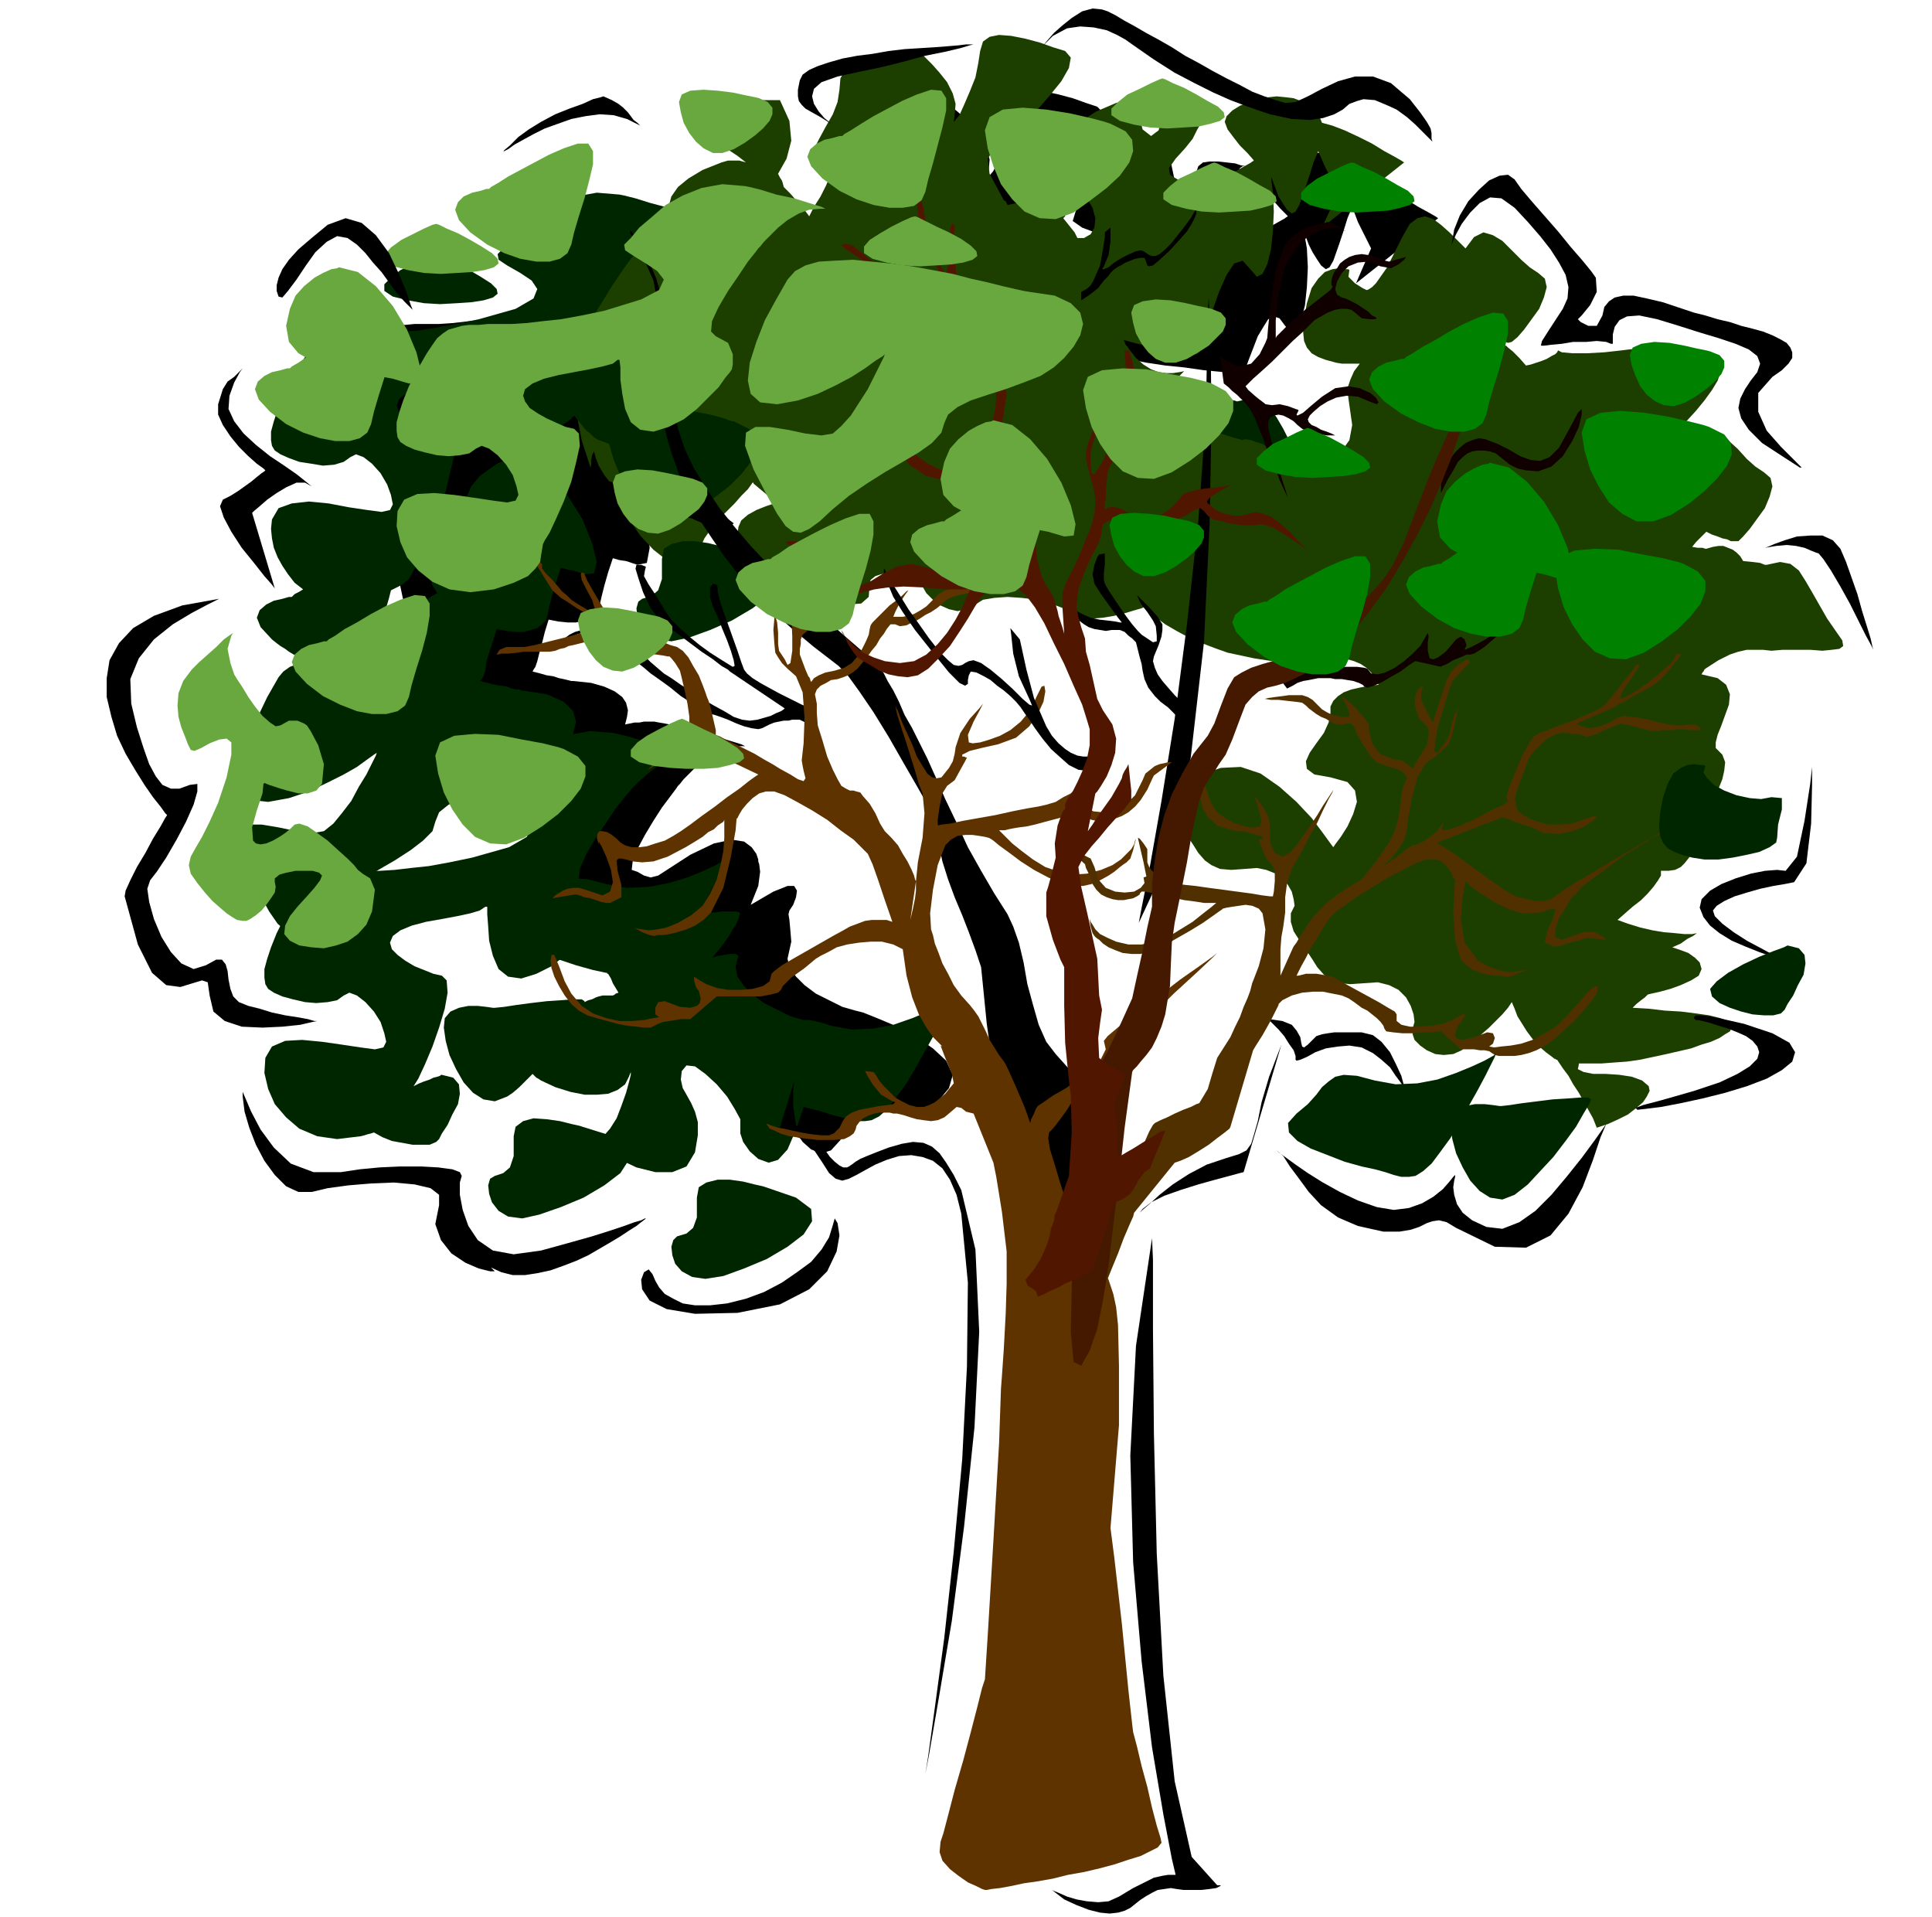
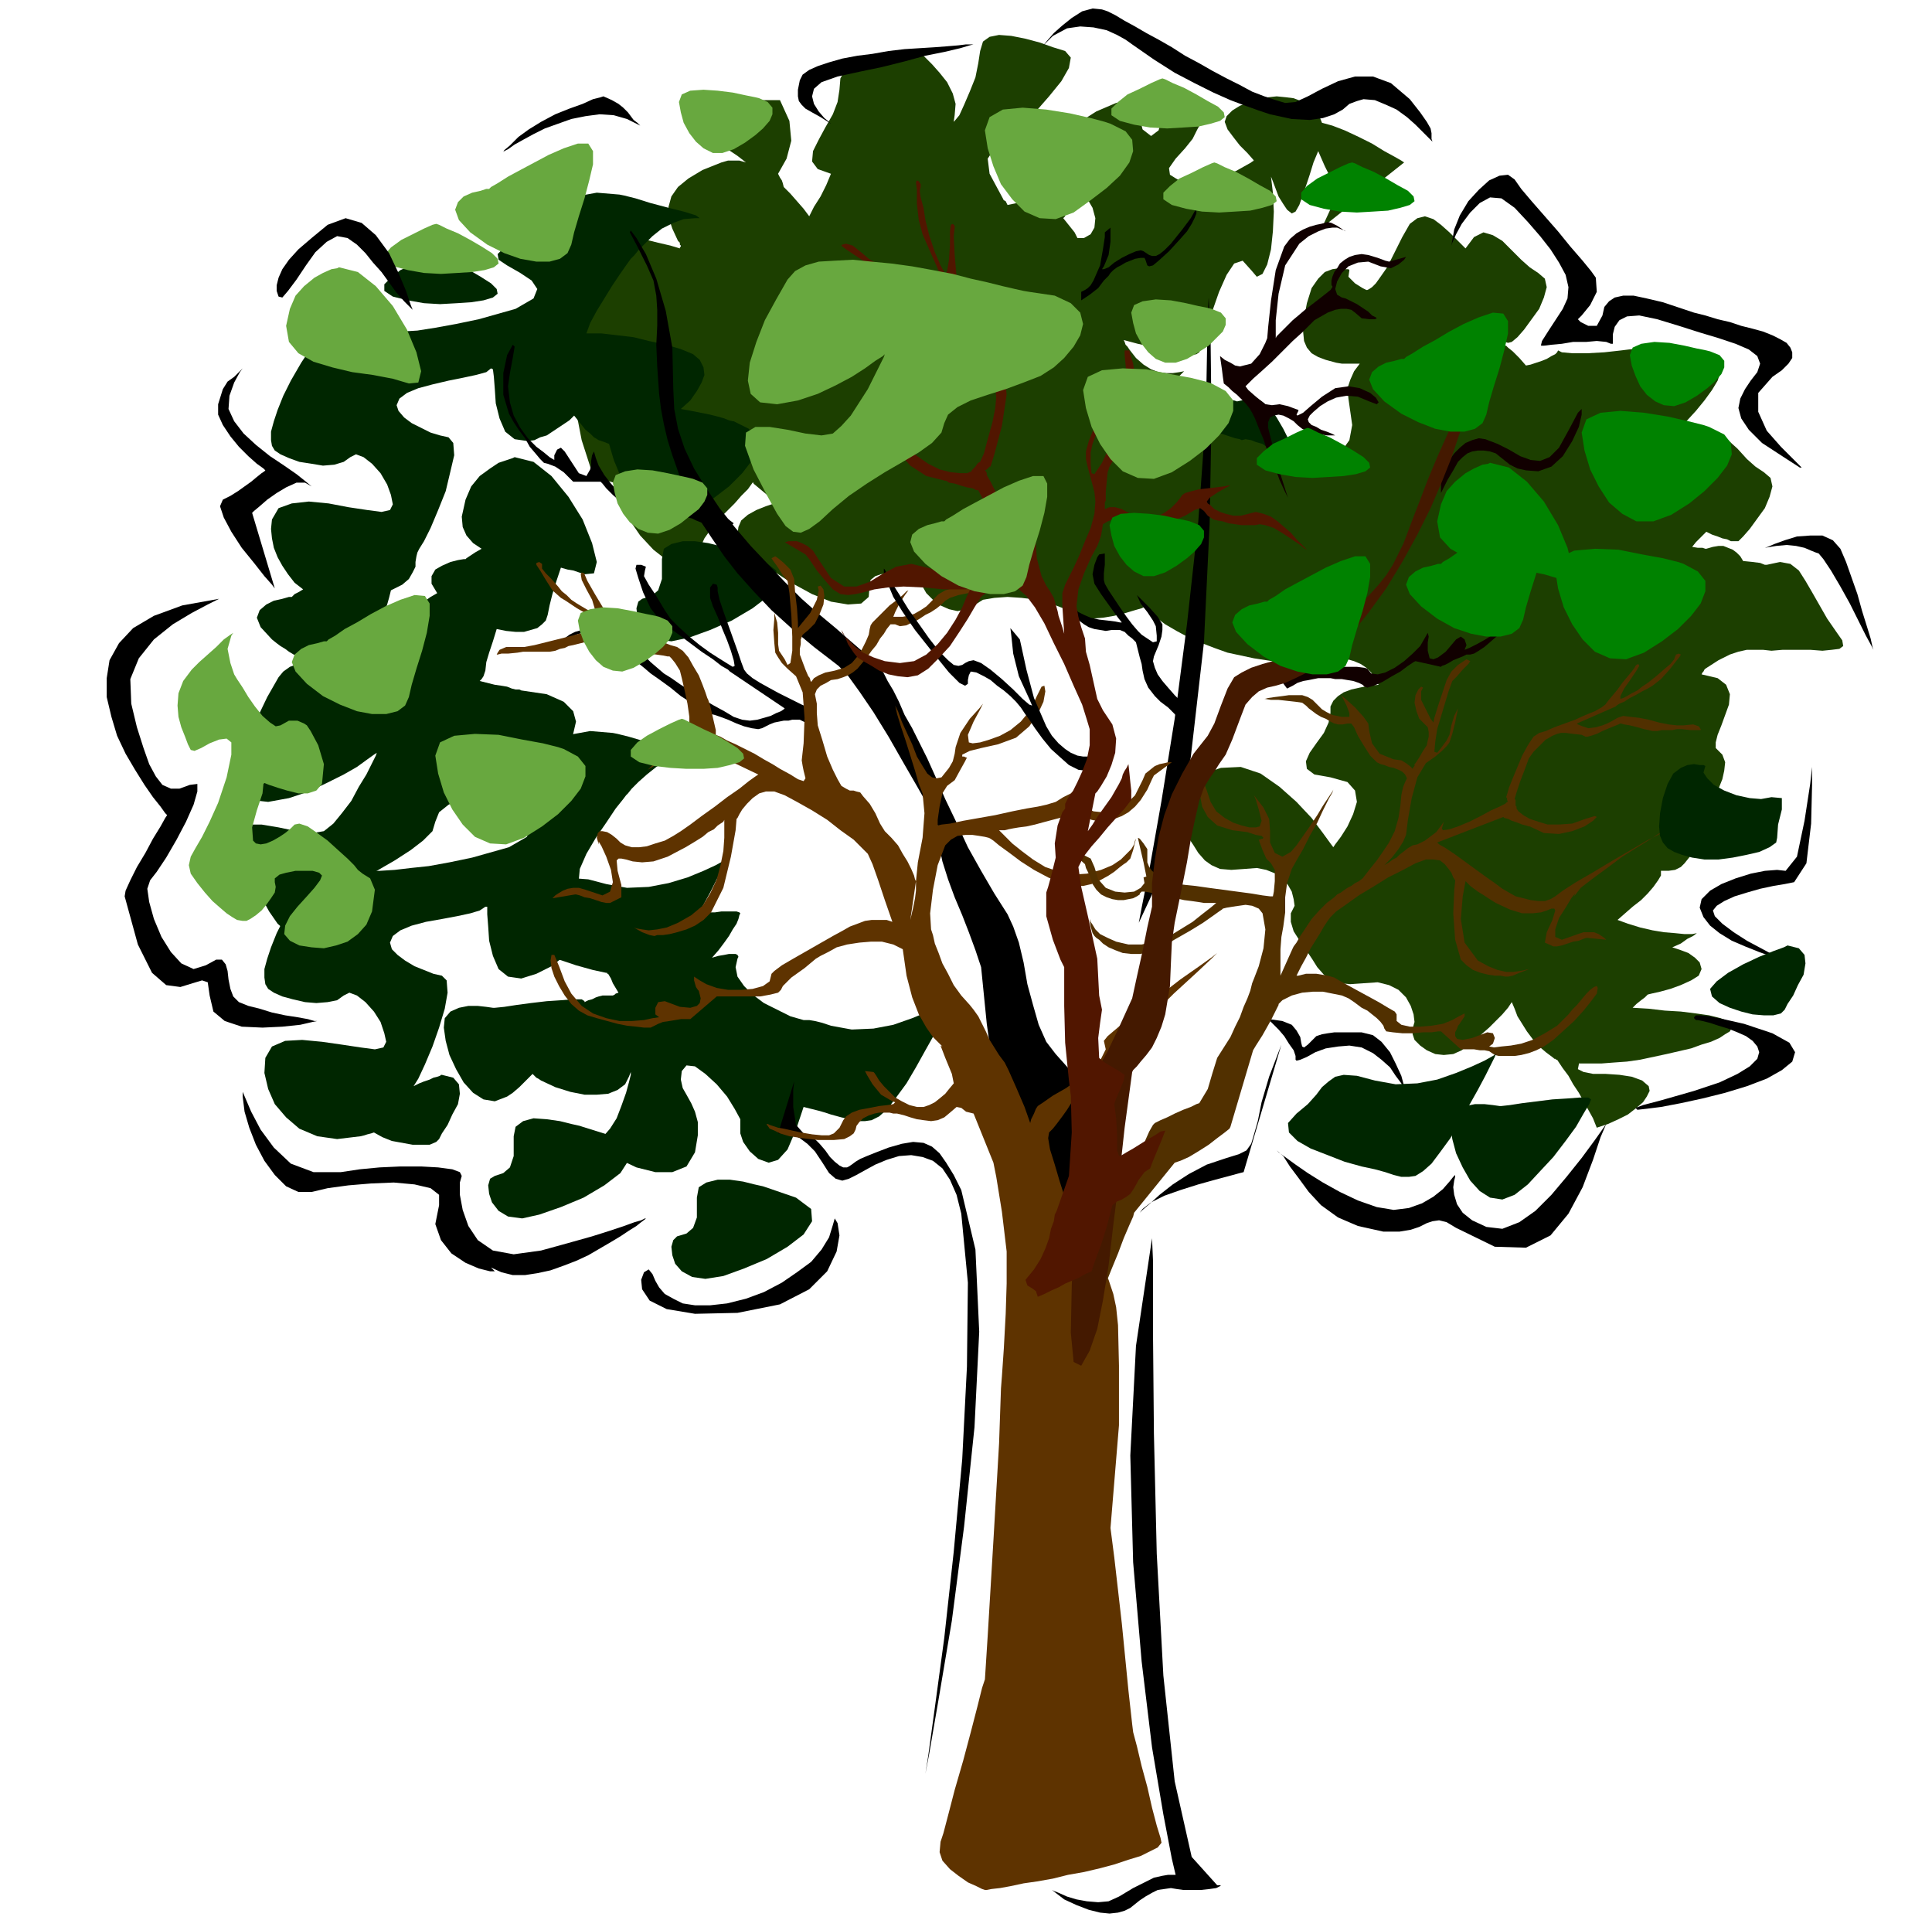
<svg xmlns="http://www.w3.org/2000/svg" width="2.046in" height="2.03in" fill-rule="evenodd" stroke-linecap="round" preserveAspectRatio="none" viewBox="0 0 2046 2030">
  <style>.pen1{stroke:none}.brush2{fill:#000}.brush3{fill:#002600}.brush5{fill:#100}.brush10{fill:#68a83f}.brush11{fill:#008200}</style>
-   <path d="m1451 443 5 1h18l-5-1-5-1h-5l-4-1-5-1-5-1h-5l-5-1 4 1 4 1 4 2 4 1zm-134-47 5-14 5-13 5-13 6-10 5-8 6-3 6 2 6 8 6 7 6-3 5-10 4-16 2-19 1-21-1-20-3-17 2 5 3 8 4 8 5 8 4 6 5 4 4-2 4-7 6-17 5-15 4-13 5-12 6 16 7 14 5 10 2 4-16 37 87-69-3-2-7-4-11-6-13-8-14-7-15-7-13-5-11-3-2-5-4-5-4-5-6-4-6-4-8-3-8-1-10-1-9 1-10 2-10 3-10 4-8 5-6 6-2 6 3 8 6 8 7 9 7 8 8 8h-1v1h-1l-1 1-16 9-17 7-17 3-16 1-12-1-8-5-1-7 7-11 10-11 8-10 5-10 4-7 3-6 2-5 3-2h3l-5-1-6-2-9-1-9-1h-9l-7 1-5 4-2 6-4 15-8 6-10-7-5-24-7-7-16 3-20 9-23 14-20 15-14 15-4 13 10 7 16 6 14 9 10 11 6 12 4 11-1 10-3 7-8 4h-9l-3-5-4-6-5-5-4-5 2-1 1-1v-2l-1 1h-2l-1 1-6-6-5-5-3-4-1-1h-15l-5 1h-5l-5 1-5 1-5 1-1-2-1-2-2-1-1-2-14-26-1-16 6-9 9-8 8-7 12-11 15-15 14-16 12-16 8-14 2-11-7-7-12-4-14-5-15-4-14-3-13-1-10 2-7 5-3 10-2 13-3 15-6 15-6 14-5 11-5 6-1 1 1-7 1-12-3-11-6-12-8-10-8-9-8-8-5-4-2-2h-23l-5 1h-4l-5 1 8 24 9 23 8 23 8 23 9 21 9 21 11 20 11 19 10 15 11 14 13 12 14 10 14 10 16 8 17 7 18 6 18 5 19 4 20 4 20 3 20 2 21 3 21 2 21 2zm-755-67-24 5-22 4-19 2-17 2-15 1h-26l-10 1h-9l-8 1-8 2-6 2-6 4-6 5-6 7-6 9-11 19-8 16-6 15-4 12-2 11-1 9 2 6 3 5 6 4 9 4 11 4 12 2 13 2 12-1 9-3 7-5 6-3 8 3 9 8 9 10 7 11 4 12 2 9-3 6-2 1-4 1h-4l-5-1h-6l-6-1-7-2-7-1-3 26-2 24v23l2 21 4 19 6 19 7 18 9 17 11 17 12 17 14 17 16 17 17 17 19 18 20 18 22 20 12 19 2 29 2 30 12 19 16 13 17 16 18 17 19 19 19 20 20 20 19 21 19 20 17 19 17 19 14 17 13 15 10 13 8 11 4 7 1 4v7l4 10 6 9 9 8 11 4 10-3 10-11 9-21 2-3 3-3 5-3 6-3 6-2 6-1 5-1h3l11 3 9 3 8 2h8l8-1 8-5 8-8 10-12 4-14-7-15-14-13-19-13-21-11-19-8-15-6-8-2-14-4-14-7-14-7-12-9-9-9-7-10-2-9 2-9 2-9-1-12-1-11-1-6 1-4 4-6 3-8 1-7-3-5h-7l-15 6-24 14 8-20 2-15-1-8-1-3v-2l-2-6-5-7-8-6-13-2-19 4-25 12-34 22-8 2-7-2-7-4-6-2 1-9 5-13 8-15 9-15 9-14 9-12 6-8 2-3 2-2 4-5 7-7 8-8 10-8 12-7 11-4 12-1h5l-4-2-13-4-16-5-19-4-16-5-12-3-5-1-6-1-5-1h-11l-5 1h-5l-5 1-5 1 2-8 1-7-2-8-4-6-8-6-11-5-14-4-19-2h-2l-4-1-4-1-5-1-6-2-7-1-7-2-8-2 1-2 2-3 1-3 1-3 2-8 3-11 3-12 4-13 10 2 10 1h9l8-2 6-2 6-4 3-4 2-6 2-9 3-12 4-14 5-15 7 2 7 1 6 2 6 2 10-2 3-16-3-25-6-31-8-31-6-29-4-22 2-12 3 4 4 4 3 4 3 4-9-30-3-27-3-24-3-20-9-15-17-8-28-1-42 8z" class="pen1 brush2" />
  <path d="m461 269-3 1-9 4-12 6-13 6-10 8-7 7v7l9 6 16 4 17 3 17 1 18-1 15-1 13-2 10-3 5-4-1-5-6-6-11-7-12-7-13-7-12-5-8-4-3-1zm188 507-24-2-22 4-20 8-18 10-15 13-13 11-10 11-7 7 1 6 9 6 14 8 12 9 6 9-4 10-19 11-39 11-24 5-22 4-19 2-17 2-16 1h-25l-10 1h-10l-8 1-7 2-7 2-6 4-6 5-5 7-6 9-11 19-8 16-6 15-4 12-3 11v9l1 7 3 5 6 4 9 4 11 3 13 3 12 1 12-1 10-2 7-5 6-3 8 3 9 7 9 10 7 11 4 12 2 9-3 6-9 2-15-2-20-3-21-3-21-2-18 1-14 6-7 12-1 16 4 17 7 16 12 14 14 12 19 8 21 3 25-3 4-1 3-1 4-1 3-1 9 5 10 4 11 2 11 2h18l7-3 3-3 3-6 6-9 5-11 6-11 2-11-1-10-6-7-12-3h-1l-1 1-3 1-4 1-4 2-6 2-5 2-6 3 5-8 7-15 8-19 7-20 6-20 3-17-1-13-5-5-9-2-10-4-10-4-10-6-8-6-6-6-2-7 3-7 8-6 12-5 15-4 17-3 16-3 14-3 10-3 6-4h2v8l1 13 1 15 4 16 6 14 10 8 14 2 16-5 16-8 14-11 12-12 11-11 7-10 5-6 2-3 1-5v-11l-5-11-13-7-5-5 1-11 7-16 10-17 11-16 10-15 8-10 3-4 2-2 4-5 7-7 9-8 10-8 11-7 12-4 12-1h5l-5-2-12-4-17-5-18-4-17-5-12-3-5-1z" class="pen1 brush3" />
  <path d="m880 1086-9-3-8-2-6-1h-6l-14-4-14-7-14-7-12-9-9-9-7-10-2-10 2-9 1-2-1-2-2-1h-7l-5 1-6 1-7 2 7-8 6-8 5-7 4-7 4-6 2-5 1-4 1-2-1-1-3-1h-16l-7 1h-9l-8 1 6-11 6-11 5-10 4-8 4-8 3-5 1-4 1-1-3 2-9 5-13 6-17 7-20 6-21 4-23 1-22-4-19-5-13-1-10 2-7 5-6 6-7 8-9 10-12 10-9 10 1 10 9 9 14 8 18 8 18 6 18 5 14 3h1v1h1l3 5 2 5 3 5 3 5-3 1-1 1-2 1h-11l-4 1-3 1-4 2-4 1-4 2v-1l-3-2h-9l-13 1-15 1-17 2-15 2-13 2-10 1h-2l-7-1-9-1h-10l-10 2-9 4-6 7-1 10 2 14 4 15 7 15 8 14 10 11 11 7 12 2 13-5 6-4 7-6 7-7 7-7 2 2 2 2 2 1 3 2 15 7 16 5 15 3h13l12-1 10-4 8-6 4-8 2-5v3l-2 8-3 11-5 14-5 13-7 11-7 8-2 7 6 9 14 9 17 8 20 5h18l15-6 9-15 3-18v-14l-3-11-4-9-5-9-4-7-2-9 1-9 5-6 9 1 11 8 12 11 11 13 8 13 6 11v15l3 9 7 10 9 8 11 4 10-3 10-11 9-21 2-6 2-6 2-6 2-6 8 2 8 2 7 2 6 2 11 3 9 2 8 2h8l7-1 8-4 9-8 9-12 11-15 10-17 10-18 9-16 8-15 6-12 4-8 1-3-3 2-9 5-13 6-17 7-20 7-21 4-23 1-22-4zm130-591-5-1-12-1-16-1-19 1-16 4-13 8-4 12 5 19 15 19 20 14 21 7 20 1 16-8 8-15-3-25-17-34zM816 189l-6 1-15 2-21 4-22 5-20 8-14 10-5 12 9 14 19 15 21 12 21 7 20 2 15-7 9-16v-28l-11-41zm494 236-3-1-9-1-13-2h-14l-15 2-12 6-8 11-2 16-2 17-6 14-8 10-8 7-5 7-1 5 7 6 16 7 19 6 16 1 12-1 11-4 9-4 10-5 11-4 13-3h29l12 1 11-1 8-1 4-3-2-6-7-10-9-13-8-14-7-14-7-12-8-11-9-7-11-2-14 3zm-37-276h1-1zm468 422h-1l-2 1-2 2-3 3 4-2 3-1 1-2v-1z" class="pen1 brush3" />
  <path d="m1944 668-9-13-8-14-8-14-7-12-7-11-9-7-11-2-14 3h-2l-5-2-8-1-10-1-3-5-4-4-4-3-5-2-5-2h-5l-6 1-7 2h-1l-3-1h-5l-6-1 4-5 4-4 4-4 3-3 6 3 6 2 5 2 5 1 4 2h8l5-5 7-8 8-11 8-11 5-12 3-11-2-9-7-6-9-6-9-8-10-11-10-9-10-7-10-2-10 4-9 13-4-4-4-4-4-5-4-4 10-10 11-12 9-11 8-11 6-10 3-9-1-7-6-4-7-2-7-3-8-2-9-3-8-2-9-2-8-2-7-1h-1l-6 2-12 1-16 2-18 2-18 1h-16l-11-1-4-2-1 2-2 2-4 2-5 3-5 2-6 2-6 2-5 1-7-8-7-7-5-4-2-2h-12l-6 1h-6l1-3 1-3v-3l1-3 9 4 8 2 6 2 4-1 6-5 7-8 8-11 8-11 5-12 3-11-2-9-7-6-9-6-9-8-10-10-10-10-10-6-10-3-10 5-9 12-8-8-9-9-9-8-8-6-9-3-8 2-8 6-8 14-9 18-7 14-7 10-5 7-4 4-3 2-2 1h-1l-4-2-8-5-7-7 1-7-1-1h-4l-6-1-7 1-8 3-7 7-7 10-5 16-3 16-1 14 1 10 3 7 5 6 7 4 8 3 11 3 6 1h19l-6 8-4 9-3 9 1 11 4 28-3 16-5 7-3 1 1 1h2l2 1-1 4v3l-1 3-1 2-4-2-5-2-4-1-5-1h-9l-4 1-5 1-6 2-5 2-5 3-5 2-8-7-7-6-7-5-7-5-7-2-5-2-6-1-4 1-2-1-5-1-9-3-12-4-14-4-17-6-18-7-20-7 5-6 5-6 5-6 5-5 5-5 4-5 4-4 3-3-5 1-7 1h-7l-8-1-8-3-8-5-8-7-7-9-2-3-2-2-1-3-1-2 15 4 14 3 13 4 12 2 9 2 8 1 6-1 3-2 3-8 5-16 6-20 7-20 8-18 8-12 9-3 9 10 6 7 6-3 5-10 4-16 2-19 1-21-1-20-2-17 2 5 3 8 3 8 5 8 4 6 5 4 4-2 4-7 6-17 5-15 4-13 5-12 7 16 7 14 5 10 2 4-17 37 87-69-3-2-7-4-11-6-13-8-14-7-15-7-13-5-11-3-2-5-4-5-4-5-6-4-6-4-8-3-8-1-10-1-9 1-10 2-10 3-10 4-8 5-6 6-2 6 3 8 6 8 7 9 8 8 7 8h-1v1h-1l-1 1-16 9-17 6-17 4-16 1-12-2-8-5-1-7 7-10 10-11 8-10 5-10 4-7 3-6 2-5 3-2h3l-5-1-6-2-9-1-9-1h-9l-7 1-5 4-2 6-4 15-8 6-9-7-6-24-7-7-15 3-21 9-22 14-20 15-13 15-4 13 10 7 16 6 13 9 9 11 7 12 3 11-1 10-4 7-7 4h-7l-3-6-4-5-4-5-4-5 1-1 1-1v-2l-1 1h-2l-1 1-6-6-6-5-4-4-1-1h-15l-5 1h-5l-5 1-5 1-5 1-1-2-1-2-2-1-1-2-14-26-2-16 6-9 10-8 8-7 12-11 15-15 14-16 13-16 8-14 2-11-6-7-13-4-14-5-15-4-15-3-13-1-10 2-7 5-3 10-2 13-3 15-6 15-6 14-5 11-5 6-1 1 1-7 1-12-3-11-6-12-8-10-8-9-8-8-5-4-2-2h-15l-15 2-14 2-13 4-12 5-8 7-5 9-1 12-2 13-5 13-8 14-7 13-6 12-1 11 6 8 14 5-5 12-6 12-7 11-5 10-6-8-7-8-7-8-7-7-1-4-1-3-2-3-2-4 9-16 5-19-2-21-10-22h-22l-13 1-14 1-14 3-12 5-8 7-3 6 2 5 5 6 7 6 8 7 10 6 9 6 9 7-7-2h-12l-7 2-20 8-15 9-11 9-7 10-3 11v11l4 12 6 13 1 1 1 1v2l1 1v1l-1 1v1l-10-3-13-3-12-3-13-3-12-2-11-2-8-1h-5l-10 31-8 32-6 31-4 32-1 31 3 32 6 31 10 31 5 4 6 4 6 4 7 2 6 18 9 19 13 19 14 15 14 11 14 5 12-4 9-13 5-11 7-10 7-9 9-9 9-9 7-8 7-7 5-7h1v1l6 5 6 5 6 5 7 5-12 4-10 4-9 5-7 6-3 7-1 8 4 8 9 10 21 18 23 15 22 12 20 8 18 3 14-1 8-7 1-13 1-5 5-4 6-2 9-1h9l9 2 9 2 7 2 1 8 4 7 7 7 8 6 9 4 9 2 10-2 9-5 8-5 12-2 14-1 15 1 16 2 15 4 13 5 11 6 8 4 11 1 12-1 12-2 12-3 10-3 7-2 2-1 11 9 12 9 12 7 13 7 14 6 13 5 14 5 14 3 14 3 13 2 13 2 13 1h23l10-1 9-2 9-1h9l7 2 7 3 6 4 5 5 4 6 4 7-10 1-10 2-9 2-8 3-6 4-5 5-3 6v7l-2 10-5 11-8 11-7 10-4 9 1 8 8 6 17 3 18 5 8 9 2 12-4 13-6 13-7 11-6 8-2 3-3-4-8-11-12-16-16-17-18-16-20-14-21-7-21 1-18 6-15 7-10 7-6 7-3 9v8l4 9 6 10 7 10 6 9 5 8 7 8 7 5 9 4 12 1 14-1 13-1 10 2 10 4 7 5 6 7 4 7 2 8 1 7-4 8v9l3 10 7 11 7 10 6 9 5 8 7 8 7 5 9 4 12 1 14-1 15-1 12 3 10 5 8 8 5 9 3 9 1 8-2 7v6l2 6 6 6 7 5 9 4 9 1 10-1 9-4 6-5 8-5 7-7 8-7 7-7 7-7 6-7 4-6 3 7 3 8 5 8 5 8 6 8 7 8 7 6 8 6 1 1h1l1 1h1l6 9 6 8 5 9 6 9 5 9 5 9 5 9 4 10 12-4 11-5 10-5 9-7 7-6 4-6 3-6-1-5-7-6-11-4-13-2-15-1h-13l-10-2-6-3 1-5v-1h24l13-1 14-1 14-2 14-3 14-3 13-3 13-3 11-4 10-3 9-4 6-4 5-3 2-4v-3l-4-4-8-3-12-3-14-2-16-2-17-1-17-2-17-1 4-4 5-4 4-3 3-3 4-1 9-2 11-3 11-4 11-5 8-5 3-7-2-7-5-5-7-5-8-3-9-3 9-4 7-5 6-3 4-3-5 1h-8l-10-1-12-1-12-2-13-3-13-4-11-4 8-7 8-7 9-7 7-7 6-7 5-7 3-5v-5h8l7-1 6-3 4-4 12-15 8-14 6-13 2-13 1-7 3-8 4-9 4-10 2-9 1-9-3-8-7-7v-6l2-8 4-10 4-11 4-11 1-11-4-10-9-7-17-4 1-2 1-1 1-2 1-1 14-9 12-6 9-3 9-2h17l9 1 12-1h29l13 1 10-1 8-1 4-3-1-6-7-10z" class="pen1" style="fill:#1c3f00" />
  <path d="m774 581-3-1-9-2-12-3-14-2h-13l-12 3-8 5-2 11v21l-4 12-7 6-10 3-4 3-2 7 1 9 3 9 7 9 11 6 15 2 19-4 22-8 23-10 22-13 17-13 9-14-1-13-16-12-32-11zm37 676-3-1-9-2-12-3-14-2h-13l-12 3-8 5-2 11v21l-4 11-7 6-10 3-4 4-2 7 1 9 3 9 7 8 11 6 14 2 19-3 22-8 24-10 22-13 17-13 9-14-1-13-16-12-32-11zm-194-64-3-1-9-2-12-3-14-2-14-1-11 3-8 6-2 10v21l-4 12-7 6-9 3-5 3-2 7 1 9 3 9 7 9 10 6 15 2 18-4 23-8 24-10 22-13 17-13 9-14-1-13-16-12-32-10z" class="pen1 brush3" />
  <path d="M777 446h-1l-4-1-5-2-7-2-8-2-10-2-10-2-11-2 10-9 7-10 5-9 3-8-1-8-4-8-7-6-12-5-3-1-7-2-11-3-14-3-16-4-17-2-17-2h-16l4-11 7-13 8-13 8-13 8-12 7-10 5-7 2-2 2-2 4-5 7-7 8-8 10-8 12-6 11-4 12-1h5l-4-3-13-4-16-4-19-5-16-5-12-3-5-1-24-2-22 4-20 9-18 10-15 12-13 12-10 11-7 7 1 6 9 6 14 8 12 8 6 9-4 10-19 11-39 11-24 5-22 4-19 3-17 1-16 1-13 1h-22l-10 1-8 1-7 1-7 3-6 4-6 5-5 7-6 9-11 19-8 16-6 15-4 12-3 11v9l1 6 3 5 6 4 9 4 11 4 13 2 12 2 12-1 10-3 7-5 6-3 8 3 9 7 9 10 7 12 4 11 2 10-3 6-9 2-15-2-20-3-21-4-21-2-18 2-14 5-7 12-1 10 1 10 2 10 4 10 5 9 6 9 7 9 9 7-5 3-4 2-2 2-1 1h-3l-7 2-9 2-8 4-7 6-3 8 4 10 12 13 5 4 4 3 5 3 4 3 5 3 4 2 5 3 4 2-9 3-8 3-7 5-5 6-12 21-11 23-10 22-6 22-3 19 3 15 10 8 18 2 22-4 21-7 19-9 18-9 14-8 11-8 7-5 3-2-1 3-4 8-6 12-8 13-8 15-10 13-9 11-10 8-12 2-17-2-19-4-18-3h-16l-9 6-1 14 9 25 14 27 11 20 9 13 8 7 8 1 9-5 10-8 14-13 17-14 19-12 20-12 19-11 17-11 13-10 10-10 3-10 4-10 10-8 14-7 18-6 19-6 20-7 17-7 15-8 12-10 10-12 7-12 3-13-3-11-10-10-18-8-27-4-2-1h-4l-4-1-5-2-6-1-7-1-8-2-8-2 2-2 2-3 1-3 1-3 1-9 3-10 4-12 4-13 10 2 10 1h9l7-2 7-2 5-4 4-4 2-6 2-10 3-12 4-13 5-15 7 2 6 1 6 2 6 2 10-1 3-12-5-20-10-25-15-24-18-22-19-15-20-5-2 1-6 2-9 3-9 6-11 8-9 11-6 14-4 18 1 11 4 9 7 8 9 6-7 4-6 4-3 2-1 1h-2l-6 1-8 2-9 4-7 4-4 7v8l6 10-7 4-7 5-6 4-5 3-5 3-3 2-2 2h-3l-5 1-7 2-8 2 2-8 3-8 2-7 2-8 12-6 7-6 4-7 3-6v-5l1-6 1-4 2-4 5-8 7-14 8-19 8-20 5-21 4-17-1-13-5-6-9-2-10-3-10-5-10-5-8-6-6-7-2-6 3-7 8-6 12-5 15-4 17-4 15-3 14-3 11-3 5-4 2 1 1 8 1 13 1 15 4 16 6 14 10 8 14 2 7-1 6-3 7-2 6-4 6-4 6-4 6-4 5-5 4 5 4 5 4 5 5 4 4 4 5 3 6 2 5 2 5 17 7 17 9 16 11 13 12 9 15 5h15l17-7 19-12 17-13 14-14 10-13 5-13-1-12-7-9-16-8z" class="pen1 brush3" />
  <path d="m406 696 2 1 1 2 2 1 2 1-5-1h-5l-6-1h-5l1-2 1-2 1-2v-2l1-1v-4l2 2 3 3 2 2 3 3z" class="pen1 brush3" />
  <path d="m841 1145-17 55h10l6 2 7 3 8 6 8 8 8 12 7 11 7 6 7 2 7-2 8-4 9-5 11-6 12-5 13-4 13-1 12 2 11 4 10 8 8 12 7 16 5 20 7 73-1 89-5 98-9 98-10 91-10 74-7 51-3 19 4-21 10-58 14-83 13-100 11-105 5-101-4-87-15-63-8-16-8-13-7-10-8-7-9-4-11-1-12 2-14 4-13 5-10 4-7 3-5 3-4 3-3 2-2 1h-4l-4-2-5-4-5-5-5-7-6-7-5-5-6-4-6-2-8-9-3-19v-18l1-9zm273 856 2 1 5 2 9 4 10 3 11 2 12 1 11-1 11-5 15-9 12-6 10-5 9-2 6-1h8l-4-17-9-47-12-71-11-91-9-105-3-113 6-116 17-114 1 23v74l1 110 3 127 7 129 12 112 18 80 27 30h4l-1 1-4 2-7 1-9 1h-19l-7-1-6-1-7 1-7 1-6 3-7 4-6 4-5 4-5 4-6 3-7 2-9 1-10-1-12-3-13-5-13-6-13-10zM639 102l-3 1-8 2-11 5-14 5-15 6-15 8-13 8-11 8-9 9-6 5-1 2 1-1 4-2 7-5 9-5 11-6 12-6 14-5 14-5 15-3 15-2 15 1 14 4 14 7-3-3-4-3-3-4-3-4-5-5-5-4-7-4-9-4zm1252 915-4-2-9-4-13-7-15-8-14-9-12-9-8-8-2-6 4-5 8-5 11-5 13-4 14-4 14-3 12-2 10-2 13-20 5-42 1-41v-19l-2 18-6 39-8 38-12 15-9-1-13 1-15 3-16 5-15 6-12 7-9 9-2 9 4 10 7 9 10 8 13 8 14 6 15 6 14 5 14 4zM880 131l-2-2-5-4-6-7-5-8-2-8 2-8 8-7 17-6 23-5 24-5 24-6 22-6 20-4 17-4 10-3 4-1h-8l-8 1-12 1-13 1-16 1-16 1-17 2-17 3-16 2-16 3-14 4-12 4-9 4-7 5-3 6-2 10v7l1 5 3 4 4 4 7 4 9 5 11 7zm472 1087 2 2 7 5 11 8 13 9 16 10 18 10 19 9 20 7 18 3 16-2 14-5 12-7 10-8 7-8 4-5 2-2v2l-1 4-1 7 1 8 3 10 6 9 10 8 15 7 17 2 18-7 17-12 17-17 16-19 16-20 14-19 12-17-6 14-8 24-11 29-15 28-19 23-26 13-33-1-41-20-10-6-8-2-7 1-6 2-8 4-9 3-12 2h-17l-27-6-21-9-18-13-13-14-11-15-9-12-7-11-7-6zm5-112-40 135-4 1-11 3-15 4-18 5-19 6-17 6-14 7-9 7-3 4 3-3 7-6 11-10 14-11 17-11 19-10 21-7 13-4 8-4 5-7 3-10 4-14 4-20 8-27 13-34zm-13-27 1 2 4 4 5 5 6 7 5 8 5 7 2 6v4l1 1 4-1 7-3 9-5 11-4 13-2 12-1 13 2 12 6 9 7 9 8 6 9 6 8 3 7 2 4 1 2-1-3-2-7-3-11-6-13-6-12-9-11-9-7-12-3h-29l-7 1-6 1-6 2-4 4-5 5-4 3-2-1-1-4-1-6-4-7-5-6-10-4-14-2zm525-499 3-1 7-3 11-4 13-4 14-1h13l11 5 8 9 6 14 6 17 6 17 5 18 5 16 4 13 2 9 1 3-2-4-6-11-8-16-9-18-10-18-10-17-8-12-5-6-3-1-5-2-7-3-9-2-10-1-11 1-12 2zM257 390l-3 4-6 11-5 14-1 14 6 13 10 13 13 12 15 12 15 10 13 9 10 8 6 5-7-4h-9l-11 5-10 6-10 7-8 7-6 5-2 2 24 80-3-4-8-9-11-14-13-16-11-17-8-15-4-12 3-7 8-4 8-5 7-5 7-5 6-5 5-4 3-2 1-1-2-2-7-5-9-8-10-10-9-11-8-12-5-11v-11l5-16 5-8 7-5 9-9z" class="pen1 brush2" />
  <path d="M1404 718h5l5 1h7l6 1 6 1 6 2 4 2 2 2 3 1 7-2 9-4 10-6 9-5 8-6 6-4 2-1 27 6 1-1 3-1 4-2 5-3 5-2 5-2 4-2h4l4-1 5-3 6-4 7-6 8-7 7-7 7-8 7-7 10-18 5-23v-19l-2-12-3 2-1 12v16l-1 13-5 16-8 13-9 11-10 9-11 7-9 5-8 4-5 2 2-5-2-6-4-3-5 3-11 13-8 6-5 2-4-1-1-4-1-4v-9l1-6-1-4-4 7-4 7-8 8-9 8-10 7-10 5-8 2-7-1-4-5-3-1-8-1h-49l-10 1h-6l-6 1-5 1-5 2-4 2 2 4 3 4 3 4 3 4 6-3 5-3 6-2 6-1 5-1 5-1h8z" class="pen1 brush5" />
  <path d="m725 547-5-1h-5l-7-1-6-1h-7l-6 1-4 1-3 2h-3l-6-3-8-6-8-8-8-7-7-7-4-5-2-2h-29l-3-3-7-7-9-6-8-3-4-1-4-4-5-6-6-7-5-9-6-8-6-9-5-9-6-20v-23l4-19 6-11 2 2-2 12-3 16-2 14 2 17 4 14 7 13 8 11 9 9 8 6 6 5 5 3v-5l3-6 4-2 4 4 15 23 8 3 4-7 1-5v-4l1-6 2-4 2 7 3 8 6 10 7 9 8 9 9 7 8 4 6 1 5-5 3-1 8 1 11 2 12 3 13 3 12 3 10 2 6 2 6 2 5 3 4 3 4 3-3 3-4 3-4 3-4 3-5-4-5-3-5-4-5-2-5-2-4-2-4-1-4-1z" class="pen1 brush2" />
  <path d="m1296 406 5 4 4 4 5 4 5 5 4 4 4 5 3 5 3 6 4 10 5 12 5 15 7 14 5 14 5 11 4 8 1 3-3-9-7-22-7-26-5-20v-6l2-5 4-2 5-1 5 1 6 3 5 3 4 4 5 4 6 3 7 2 7 1 6 1h10-1l-4-2-5-2-6-2-5-3-5-2-3-3-1-3 2-4 4-4 7-6 8-5 9-4 11-2 12 1 12 5 8 3 2-2-3-5-6-5-11-5-12-2-14 2-14 9-12 10-8 7-4 2-2 1-1-1 1-2 1-2v-1l-3-1-8-3-9-2-8 1-7-1-10-8-8-7-3-4 2-2 6-6 9-8 11-10 11-11 11-11 10-9 7-7 6-6 7-4 7-4 8-3 6-1h6l5 1 4 3 7 6 8 1h6l2-1-1-1-4-2-4-4-6-4-6-4-6-3-6-3-4-1-5-3-2-6 2-8 5-9 7-7 10-4 11-1 13 5 11 2 8-4 6-5 2-3-18 5-4-1-8-3-10-3-7-1-7 1-6 2-5 3-5 4-3 5-3 4-2 5-1 4v5l1 1v1l-2 3-5 4-9 7-13 10-7 6-6 5-5 5-4 4-3 3-3 3-2 2-1 2v-19l3-28 7-30 15-23 10-8 10-5 8-3 7-1h5l5 2 3 1 1 1-3-2-6-4-6-3-4-1-3 1-4 1-5 1-7 2-7 3-7 4-7 6-6 8-9 25-5 32-3 28-1 12-2 5-6 12-9 10-12 3-5-1-5-3-6-3-5-4 1 7 1 7 1 8 1 7zm275 71 7 1 6 2 5 4 5 4 5 4 8 4 9 2 13 1 14-5 12-11 10-16 7-15 3-13v-6l-4 4-9 17-11 20-10 10-10 4-10-1-11-4-12-7-12-6-13-5-7-1-7 2-7 3-6 5-6 6-5 7-5 7-4 8v20l7-14 6-10 5-9 5-5 5-4 5-2 6-1h6z" class="pen1 brush5" />
  <path d="m1174 292 2-3 3-3 4-3 4-2 5-3 5-2 5-2 6-1h4l1 2 1 3 1 3 2 1 4-1 6-5 11-10 11-12 8-9 5-8 3-6 2-5v-5l-2 3-4 7-9 12-12 15-7 7-5 4-4 2h-4l-3-1-3-2-3-2-3-1-5 1-7 3-8 4-8 5-6 5-5 2h-2l2-3 5-12 2-14v-15l-6 5v5l-2 13-3 17-7 16-3 5-3 3-3 2-4 2v9l9-6 9-7 6-8 5-5zm32 685 3-16 9-45 12-68 14-87 13-100 12-109 8-111 2-110 1-16 2 43 1 85-2 112-6 125-14 122-22 104-33 71zm-537 4zm119-272-3-8-4-12-5-14-5-14-5-14-4-12-2-9v-4l-1-3-4-1-3 4v11l3 9 5 11 5 13 5 12 4 11 3 10 1 6-2 1-5-3-8-5-11-7-11-8-11-9-11-10-9-9-6-9-9-15-8-12-5-9 1-6 1-4-5-2h-5l-1 4 3 10 5 15 8 17 11 14 8 6 11 8 12 9 12 9 12 8 9 7 7 4 2 2 58 39-1 1-3 2-5 2-6 3-7 2-7 2-8 1-8-1-9-3-10-6-11-6-12-7-12-8-11-7-10-7-8-5-7-6-7-6-7-7-7-7-8-7-9-6-10-4-12-3-11-1-9 1-7 2-6 3-4 3-2 3-2 2v1l1-1 3-2 5-3 6-3 7-2 8-1 8 2 8 4 7 6 6 4 5 4 4 4 5 3 4 3 5 4 5 4 7 6 10 7 11 8 11 9 11 7 10 7 7 4 4 1 4 1 6 2 8 3 9 4 8 3 8 2 7 1 4-1 4-2 4-2 5-2 5-1 5-1h5l4-1h8l4 2 4 2 1-4 2-4 1-3 2-4-12-5-12-6-12-6-11-6-9-5-8-5-6-5-3-4zm415 179z" class="pen1 brush2" />
  <path d="M1118 1334v-10l4-5 6-2h15l8-1 6-4 5-8 6-25 3-25-1-25-4-26-7-24-10-23-14-21-17-19-10-13-8-18-6-21-6-22-4-23-5-21-6-17-6-13-14-22-14-24-14-25-12-26-12-25-10-23-9-20-8-16-8-16-8-14-6-14-6-12-6-10-4-8-4-6-3-4-13-11-15-13-16-14-18-15-18-16-18-18-18-19-18-19-17-20-16-20-14-21-13-21-10-21-7-21-4-21-1-21-1-44-7-39-10-34-11-26-10-17-6-8-1 2 8 15 10 20 7 16 3 16 1 15v17l-1 20 1 23 2 29 2 16 3 16 4 17 5 16 6 17 6 18 9 17 9 18 12 18 13 19 14 18 17 19 19 20 21 19 24 20 26 20 9 9 13 18 15 22 16 26 16 28 15 26 13 23 8 17 1 19 4 19 6 19 7 19 8 19 7 18 7 19 6 18 6 60 7 50 6 42 5 34 5 26 4 18 2 11 1 3 3 9 6 24 9 30 10 30 9 23 6 8 3-15-3-43z" class="pen1 brush2" />
  <path d="m1176 1618 9-109v-63l-1-43-2-19-3-14-5-15-7-14-7-14-8-13-7-13-6-12-4-10 1 2 1 12 1 11 1 3-1-8-4-14-6-16-6-19-5-17-5-16-2-12 1-6 4-4 4-5 6-8 5-7 5-8 5-7 3-6 2-3 6-8 17-17 23-23 26-25 26-26 24-22 16-15 6-6-5 4-14 10-20 14-22 17-23 17-19 15-13 11-4 5 2 9-5 10-10 11-13 10-14 10-14 8-10 7-6 4-2 3-2 5-3 6-1 4-6-17-9-21-8-18-4-8-6-8-5-8-5-8-4-9-4-8-4-8-5-7-4-5-9-10-8-11-6-12-6-11-4-11-4-10-2-9-2-6-1-17 3-25 5-26 8-21 6-6 7-4 8-1h8l7 1 6 1 4 1 2 1 3 2 6 5 11 8 12 9 14 9 15 8 14 6 12 3h11l9-2 9-4 9-5 6-4 6-5 4-3 3-2 4-4 3-9 2-8 1-4-1 2-1 4-3 5-5 5-6 6-9 6-12 5-15 4-15 1-14-3-15-5-13-8-12-9-10-8-8-8-6-6h6l4-1 5-1 6-1 8-1 9-2 11-3 19-5 12-4 7-1 4-1 1 1v4l2 2 4 2 5 1h13l6-2 8-3 7-4 7-6 6-7 7-11 5-11 2-4 19-14h-4l-4 1-5 1-5 2-5 4-5 4-3 7-8 16-10 10-12 6-12 2-10-1-8-4-3-6 2-7 5-12 6-16 3-15 2-7-2 2-5 4-6 8-2 11-1 6-3 6-6 5-6 6-8 4-8 5-10 3-9 2-12 2-15 3-18 4-17 3-17 3-14 3-9 1-4 1v-6l2-14 3-14 5-8 8-6 6-11 5-9 2-4h-1l-2-1h-2v-2l2-1 6-3 12-3 18-4 19-7 14-12 9-13 6-13 2-11-1-6-3 1-5 10-7 15-10 12-11 9-11 6-11 4-10 3-8 1-4-1-1-8 6-14 7-13 3-6-4 5-10 11-10 15-5 15-1 7-2 8-4 7-4 5-4 5-5 1-5-1-5-4-5-8-6-10-5-13-6-13-5-11-4-11-3-6-1-3 1 3 2 9 4 13 5 15 5 16 5 16 4 14 4 10 2 21-2 26-5 26-2 20v10l-1 8-2 10-3 13 6-41-1-2-1-4-3-7-4-8-5-8-5-9-7-8-7-7-5-8-5-11-6-10-7-8-3-4-4-1-3-1h-4l-4-2-5-3-4-7-5-10-6-14-5-17-5-16-1-13v-10l-1-5-1-5 2-5 4-4 6-3 5-3 7-1 6-2 5-2 5-3 5-4 5-6 5-6 5-7 5-6 4-7 4-5 3-5 4-5h5l5 2 7-1 4-2 5-2 5-3 6-4 6-3 6-4 5-4 4-4 5-3 9-3 10-2 11-1 9-1 6-1h1l-4-1-8-1h-8l-8-1h-8l-8 1-7 2-7 4-6 6-7 7-6 4-7 4-7 2-5 1h-10l2-5 5-10 6-9 3-4-2 1-4 4-6 5-8 6-7 7-6 6-5 5-2 3-1 4-1 6-3 7-4 8-5 8-6 7-8 5-10 3-10 2-7 3-5 3-3 4-1-2v-1l-1-2-1-1-3-7-3-8-3-8v-6l1-5v-5l2-5 6-5 7-7 5-10 4-10 1-9-1-7-3-4-3 1 1 4-2 10-7 14-9 11-4 5v-6l-1-15-2-17-1-14-4-10-7-7-6-5-3-2-4 2 2 3 5 7 5 8 5 6 2 13 2 23 1 23v15l-2 13-3 2-3-6-6-9-1-7v-12l-1-11-3-10v6l-1 12 1 14 1 10 3 5 4 6 6 6 9 8 7 17 2 27-1 27-2 18 1 6 1 5 1 4 1 4-2 3-6-2-8-5-11-6-8-5-9-5-10-6-10-5-10-5-9-4-7-4-5-2v-5l-3-13-3-13-2-6-1-2-2-6-3-8-4-10-6-10-5-9-6-7-6-4-7-2-10-4-11-4-12-4-11-5-10-4-7-5-4-3-6-10-9-15-8-14-3-7v-1l-3-1-1 2 1 6 5 10 6 11 3 10-2 3-3-1-4-2-5-3-5-3-6-4-5-5-5-4-4-5-7-8-6-6-4-5v-5l-3-2-3 1v2l4 6 6 10 7 11 9 8 5 3 6 4 6 4 7 4 5 4 5 3 3 2 1 1 42 18-2 1-5 3-7 2h-9l-7-2-5-2-4-3-7-4-6-1-9 1-11 3-12 3-12 3-12 3-11 2h-19l-7 3-2 3-1 2h1l4-1h7l10-1 6-1h28l6-1 5-2 5-1 4-2 5-1 4-1 4-1 4-1 2-1h2l3 1 4 2 6 2 6 3 7 3 5 2 4 2 3-1 3-1h22l9 1 7 1 5 1h2l2 2 4 5 5 8 2 8 3 13 3 14 2 14v9l-2 2-2 4-1 4v2l-4 5-8 7-10 8-9 7-6 6-2 2 5-3 14-9h1l3-1 5-3 6-2 7-3 5-3 4-1 2-1 65 31-3 2-7 5-10 8-13 9-13 10-14 10-12 9-10 7-8 5-9 5-10 3-9 3-8 1h-8l-7-2-5-3-4-4-5-4-5-3-5-1h-3l-2 2-1 5 2 7v-3l3 5 5 11 5 14 2 13-3 10-8 4-18-6-7-2h-6l-6 1-5 2-5 3-3 2-2 2-1 1 24-4h1l4 1 5 2 6 1 6 2 6 2 5 1h4l12-6v-13l-4-15-1-11 2-2h3l5 1 7 2 10 1 12-1 15-5 19-10 10-6 8-5 6-5 6-3 4-4 3-2 3-2 1-2v19l-1 14-3 15-4 15-7 15-8 13-12 10-14 8-12 5-10 2-9 1-7-1-6-1-3-1-2-1 4 2 7 4 8 3 5 1 3-1h6l7-1 8-2 10-3 9-4 9-6 8-8 13-26 8-33 5-28 1-12 1-1 2-4 3-5 5-6 6-6 7-5 7-2h9l11 4 13 7 16 9 16 10 14 11 14 10 9 9 6 6 5 11 6 17 7 21 8 23-3-1-3-1h-16l-7 1-8 3-8 3-7 4-11 6-14 8-14 8-14 8-12 7-8 6-3 3-2 8-7 5-11 3-12 1h-14l-12-2-11-4-7-4-6-4v4l2 7 2 3 1 1 1 4 1 4-1 5-3 3-7 2-11-1-16-6-7 1-3 6v7l4 3-7 1-9 2-13 1h-13l-14-3-14-5-12-8-11-13-7-13-6-16-5-12h-3l-1 6 1 8 3 9 5 10 6 10 7 9 8 7 9 5 10 3 11 3 11 3 10 2 10 1 8 1h7l4-2 4-2 5-2 7-1 6-1 6-1h10l28-24h46l11-2 8-2 3-3 2-4 4-4 5-5 7-5 7-5 6-5 6-5 5-3 8-4 9-5 11-3 13-2 12-1h12l12 3 10 5 4 28 6 23 7 18 8 14 7 10 6 6 4 4 2 1-4-2 5 13 7 17 2 10-5 6-4 5-6 5-5 4-6 3-6 2h-7l-8-2-8-4-7-4-6-6-6-6-5-6-3-5-2-3-1-1-9-1 2 4 6 10 9 11 12 7 3 1-2 2-6 1-9 1-10 2-11 2-8 3-6 4-3 4-2 4-2 4-3 3-3 3-5 2h-8l-10-1-12-2-9-2-9-2-6-1-6-2-3-1-2-1h-1v1l1 1 2 3 5 2 6 3 10 3 13 2 17 2h17l11-1 6-3 4-3 2-4 1-4 3-4 4-4 6-3 6-2 5-1h11l4 1h4l4 1 4 1 6 2 7 2 7 1 8 1 7-1 7-3 6-5 7-6 5 1 5 4 8 2 21 52 3 15 6 37 5 42v34l-1 32-2 37-2 29-1 13-2 58-6 103-6 100-3 47-3 9-5 20-7 27-8 30-9 31-7 27-5 19-3 9-1 11 3 9 8 9 9 7 10 7 9 4 6 3 3 1h2l5-1 9-1 11-2 14-3 14-2 17-3 16-4 17-3 17-4 15-4 15-5 13-4 10-5 8-4 4-5-1-5-4-13-5-19-5-22-6-22-5-21-4-15-1-8-4-36-7-71-8-70-4-31z" class="pen1" style="fill:#5e3300" />
  <path d="m1223 737-7-9-4-9-2-9-1-7-2-7-2-8-2-8-4-4-4-3-4-4-5-2h-9l-6 1-6-1-6-1-6-2-5-3-4-3-4-3-3-3-3-6 1-4 2-1 2 4 3 3 6 3 7 3 9 2 9 1 8 1 5 1h2l-4-5-8-11-10-14-7-11-2-10 2-10 3-8 2-3 6-1v12l-1 9v7l1 4 4 7 6 9 6 9 7 10 6 8 6 7 4 4 12 8 4-1v-6l-1-10-3-6-6-9-7-9-4-9 4 4 9 9 9 10 5 8v6l-1 7-3 9-5 12-1 5 2 7 3 7 5 7 6 7 7 8 7 7 7 6-2 4-2 3-1 4-2 4-7-8-7-7-8-6-6-6zm-73 79-8-1-10-5-9-8-10-9-9-11-8-11-6-9-5-7-4-6-5-6-6-6-7-6-7-5-7-6-7-4-8-4-6-1-2 4-1 5v4l-3 2-6-3-11-11-17-21-19-24-13-19-10-16-5-12-4-8-1-6v-4l1 1 2 4 3 6 5 8 7 11 8 13 10 14 12 17 11 14 9 9 6 5 5 1 4-1 3-2 4-2 5-1 8 3 10 7 12 10 12 11 10 10 7 6 3 1-3-7-11-24-6-24-2-19-1-8 10 12 2 9 5 23 8 30 13 30 6 10 7 8 7 6 6 4 7 3 6 1h6l5-1v4l-1 4v4l-1 4h-6z" class="pen1 brush2" />
  <path d="M1783 768h-7l-9-1-10-2-11-3-10-2-9-1-8-1-6 2-7 4-4 2-5 2-7 2-8 1-6-2-5-2-1-1 41-18 1-1 3-2 5-2 6-4 6-3 7-4 6-3 5-3 9-7 9-10 7-9 4-5 1-2-2-1-3 1-1 2-1 3-4 5-6 5-8 7-5 4-5 4-6 4-5 4-6 3-5 3-4 2-3 1v-3l4-8 7-10 6-9 3-5-1-2-2 1-1 1-1 2-3 4-5 6-5 6-5 7-5 6-5 6-3 4-4 3-7 4-10 4-11 5-11 4-11 4-9 4-7 2-6 4-6 9-6 11-5 12-5 12-4 10-2 7-1 3 1 1v2l1 2h-1l-1 1-1 1-6 3-9 4-11 6-12 6-12 5-9 3-7 1-1-2 2-7-2 3-6 8-12 9-8 4-5 1-5 3-9 7-3 3-4 2-4 3-5 3 8-8 7-9 5-8 3-7 2-16 4-23 6-22 9-15 10-7 7-6 5-5 3-4 3-9 3-12 2-10 1-5-4 8-3 10-2 10-3 6-6 8-4 5-3-1 1-11 2-13 6-20 6-20 4-11 5-5 6-7 6-6 2-3-4-2-3 2-6 4-7 7-5 9-4 12-5 15-4 13-1 5-3-4-5-10-5-10v-9l2-4-2-1-3 3-3 6-1 8 2 9 3 8 5 5 4 4 1 5v5l-1 4-1 5-4 6-4 7-4 6-1 1v2l-1 1-1 2-3-3-4-3-5-3-8-1-15-6-8-11-3-13-1-8-5-7-9-10-10-9-5-4 2 3 4 8 3 8v4h-8l-5-1-5-1-6-3-5-3-5-5-5-5-5-3-6-2h-14l-7 1-8 1-7 1-4 1h1l6 1h8l9 1 9 1 7 1 4 3 3 3 4 3 4 3 5 3 5 2 5 3 4 2 4 1h5l5-1h4l3 4 4 9 6 10 7 11 7 7 4 2 4 1 5 2 5 1 5 2 4 2 3 3 2 4-2 4-2 5-1 4-1 5-1 11-2 13-4 14-6 12-6 9-7 10-8 10-7 9-4 3-4 2-4 3-4 2-3 2-4 3-4 2-3 3-8 6-8 8-8 9-6 9-6 9-4 7-3 4-1 2-13 29v-28l1-13 2-11 2-15v-16l2-15 5-15 5-9 7-12 7-14 8-14 6-13 6-12 4-7 1-3-1 2-4 6-6 9-6 10-8 12-7 10-7 10-6 7-9 5-8-4-5-11v-12l-1-13-6-12-7-9-3-4 2 5 3 10 3 12-2 6-4 1h-7l-8-2-9-3-9-5-9-7-6-10-4-12-3-8h-2l-2 5v9l2 11 6 11 10 9 16 5 16 2 9 3 6 1 2 2-1 1h-1l-2 1h-1l1 3 3 8 4 9 5 5 4 7v12l-1 11-1 5h-3l-8-1-12-2-15-2-15-2-15-2-14-2-10-1-8-1-8-3-8-3-6-3-6-5-3-4-2-5v-14l-4-6-4-5-2-1 2 9 4 17 3 15-3 1 1 6-4 5-7 4-10 1-10-1-10-4-8-9-4-13-4-9-8-4-7-1h-3l12 11 1 4 4 8 3 9 4 6 5 5 6 3 6 2 6 1h6l5-1 5-1 4-2 3-2v-1l1-1 1-1h3l6 1 11 3 16 3 9 2 8 1 7 1 6 1h13l-6 5-9 7-10 8-13 8-13 8-14 5-14 3h-14l-13-3-9-4-8-4-5-5-3-5-2-3-1-3v-2 3l1 7 2 7 2 3 2 2 3 2 4 4 6 4 7 3 8 3 9 1h10l11-3 14-6 14-8 14-8 13-8 10-7 7-5 3-2 1-1 4-1 6-1 7-1 7-1 7 1 7 3 4 5 3 17-2 20-5 19-5 13-2 5-2 8-3 8-4 9-4 11-5 10-5 11-7 11-7 11-5 16-5 17-9 15-3 1-6 3-8 3-9 4-8 4-7 3-6 3-2 2-4 7-4 9-4 12-5 11-2-1h-4l-5 3-2 6-1 4-3 5-4 4-1 5-7 15-5 13-4 12-4 8 2 14-1 22-2 22 2 14 3-6 5-11 6-15 7-17 6-16 6-14 4-9 1-4 43-53 6-2 9-4 10-6 11-7 9-7 8-6 5-4 1-2 24-81 3-5 7-11 9-16 8-16v-1l1-1 1-1 2-2 10-5 11-3 11-1h11l10 2 10 2 7 3 6 4 4 3 4 3 6 3 5 4 5 4 4 4 3 4 1 3 2 3 7 1 10 1h11l11-1h9l7-1h3l21 19h14l6 1h5l5 1 3 2 3 2 4 1h17l7-1 8-2 8-3 8-4 10-7 11-10 11-10 10-11 8-10 6-8 1-6-1-2-3 1-4 3-4 4-5 6-5 6-5 5-4 5-12 12-13 8-13 7-12 4-11 2-10 1-8 1-5-1 4-3 2-6-2-5-6-1-16 6-10 2-6-1-2-3v-4l2-4 1-3 1-1 2-3 4-6v-3l-6 3-7 4-10 4-12 2-12 1h-11l-9-2-5-4v-7l-2-3-7-4-10-6-11-6-11-6-11-6-9-5-5-3-7-2-6-1-6-1h-11l-4 1-4 1h-2l5-10 5-9 5-10 5-8 5-8 4-7 4-6 3-4 6-6 10-7 14-10 15-9 16-10 16-8 13-7 11-4h8l7 1 5 4 4 5 3 4 2 5 2 3v1l-1 10-1 24 2 28 6 21 6 6 7 5 8 3 8 2 7 1h6l5 1h3l5-1 7-3 8-3 4-2-2 1-4 1-5 1-7 1h-8l-9-2-10-4-11-6-14-19-4-25 2-24 3-16 1 1 2 2 2 2 4 3 4 3 5 3 6 4 8 5 15 7 13 4h11l9-1 6-2 5-2h3l1 2-3 10-6 13-2 11 9 4h4l5-1 6-2 6-2 6-1 5-2 3-1h1l20 2-1-1-1-1-3-2-3-2-5-2h-11l-6 2-17 6-7-3v-8l4-12 7-11 6-10 4-5-1 3 7-9 13-10 15-11 16-12 16-10 13-8 9-6 4-2-4 3-12 6-17 10-19 11-20 12-19 11-14 9-8 6-5 3-6 2h-7l-8-1-8-2-8-2-7-4-7-4-8-6-10-7-11-8-11-8-11-8-9-6-7-4-2-2 70-27 1 1 4 1 4 2 6 2 5 2 4 1 3 1h1l15 7 16 1 14-3 13-5 9-6 4-4-2-1-10 3-14 5-14 1h-12l-10-3-9-3-7-4-5-4-2-3v-2l-1-1v-6l-1-1 2-7 4-12 5-13 4-11 5-7 6-6 5-5 2-2 2-1 5-3 5-2 4-1h5l8 1 9 1 4 2h2l4-1 6-2 6-3 7-3 5-2 5-2 2-1 4 1 6 1 8 2 7 2 5 1 4 1h5l5-1h11l5-1h5l9 1h11v-1l-2-3-6-2-10 1z" class="pen1" style="fill:#513000" />
  <path d="m1550 422-15 33-13 29-10 24-8 21-7 18-6 16-5 13-6 12-5 10-7 11-8 10-9 10-12 12-15 13-17 15-21 17-7 4-9 3-10 3-12 4-11 3-12 4-10 5-8 5-7 12-7 18-7 19-7 13-15 19-12 21-11 22-8 22-6 23-4 24-3 25v25l-5 22-5 25-6 27-5 23-15 33-11 23-8 14-5 7-4 3h-1l-1-2v-1l-2 15-4 38-5 54-5 61-3 59-1 50 3 31 8 4 9-16 8-23 6-30 6-37 5-43 6-48 6-55 8-59 1-2 4-4 4-5 6-7 6-8 5-10 5-12 4-13 5-30 1-24 1-22 3-21 7-34 6-30 4-24 4-19 5-22 5-14 6-10 5-7 5-8 7-10 7-16 9-24 5-13 7-8 7-6 9-4 9-2 10-3 11-5 12-6 23-17 22-21 20-25 19-26 17-28 16-29 14-28 12-28 10-25 8-24 7-19 4-16 2-10v-5l-3 2-5 9z" class="pen1" style="fill:#441900" />
  <path d="m1380 578-7-7-6-7-7-6-7-6-7-5-8-3-8-2-8 2-8 2h-8l-8-2-6-2-6-3-4-4-3-2-1-2 3-4 9-6 9-5 4-2h-2l-5 1-8 1-9 1-9 1-8 2-7 2-3 2-2 3-4 5-6 6-7 5-8 4-9 2h-9l-10-5-9-5-7-2h-6l-5 2v-7l1-2v-9l1-11 1-10 2-6 3-5 3-6 4-4h11l5-2 4-2 5-4 4-4 4-4 3-5 2-4 1-8-1-6-2-2-1 6-2 5-4 4-6 5-7 3-7 4-5 2-4 1-2 1 2-7 6-16 6-19 5-16v-13l-2-13-3-10-1-4h-5v5l1 10 1 12 1 10-3 15-8 26-9 26-7 15-8 12-3-1-1-9v-13l2-9 4-11 5-13 2-13-3 6-6 13-6 15-3 11v8l2 9 3 11 4 15 1 10-1 13-4 15-6 14-6 15-6 13-5 10-4 8-3 9v13l1 15 1 15-2-7-2-6-2-6-1-5-4-14-4-7-4-6-5-10-5-19-1-14v-4l-3 9-3 1-5-5-7-12-8-14-8-15-8-15-6-12-4-7v-2l-1-2-1-1 2-1 2-2 1-1h1l4-13 8-30 5-33-2-23-6-8-7-11-8-13-8-13-8-13-6-12-5-10-2-7-1-15-2-23-1-20 1-9v-2l-2-2-2 1-1 7v14l-1 16-2 12-2 3-5-9-6-14-6-18-4-16-2-13-3-11-1-7 1-4v-3l-2-3-2-1-1 2 1 8v15l2 17 4 15 7 16 8 18 6 15 2 6 29 50h-2l-6-1-7-3-8-7-6-7-3-6-3-6-4-10-5-6-8-6-10-5-12-6-13-5-12-5-10-6-7-6-10-8-7-2-4 1-1 1 1 1 4 3 6 4 9 6 6 4 5 4 5 5 5 4 6 4 5 4 5 3 5 2 5 2 4 2 5 2 4 2 4 2 4 2 2 1 2 1 5 8 8 15 9 14 5 6 6 1 9 5 9 6 5 3 4 4 4 7 3 7 1 3 1 4 2 9 1 11-1 11-3 15-5 18-4 15-4 9-2 1-1 1-2 3-2 2-1 1-1 1v1l-5 2h-7l-10-1-12-3-12-6-13-9-12-12-11-16-8-12h-3l1 8 5 13 9 15 13 15 17 11 20 5h1l3 2 6 1 6 2 7 2 6 1 4 2h2l42 80-3 1-9 1-12 2-15 1-16 2h-16l-14-2-11-3-17-4-16 3-15 8-13 8-14 5h-13l-14-9-14-21-5-8-6-5-6-3-5-2h-9l-3 1h-1l22 13 4 5 8 12 10 12 7 8 8 5 8 1 8-1 9-2 11-3 14-2 17-1 21 1 11 1 10 1h24l3-1h2l-4 8-5 12-7 13-9 14-10 12-12 11-13 7-15 2-16-2-12-4-11-5-8-6-6-6-5-5-3-4-1-3 3 5 4 10 6 9 4 5 3 2 5 3 7 4 8 5 10 4 10 2 10 1 11-2 11-7 11-11 12-13 10-15 9-14 7-12 5-8 2-3 1-1 4-3 5-3 7-3 7-1h8l8 3 8 7 9 12 10 17 10 21 11 22 10 23 9 20 5 16 3 10v17l-3 15-5 13-5 11-5 10-5 7-3 6v5l-3 4-5 14-3 19 1 15-2 8-3 12-3 11-2 6v25l7 25 8 21 4 8v41l1 39 4 40 2 16 1 39-3 46-13 37-2 4-1 7-3 8-2 10-4 11-5 11-7 11-9 11 2 6 5 3 4 3 2 6 7-3 8-4 7-3 7-4 7-3 7-3 7-4 7-3 4-12 6-16 6-19 6-23 5-4 5-2 5-3 4-3 4-6 5-9 6-8 6-4 3-8 5-12 5-12 3-8-5 1-6 4-7 4-8 5-8 5-7 4-5 3-3 1-2-6v-16l-1-18-2-15 2-6 4-9 4-10 1-6-3-2-3-2-5-3-5-3-5-3-4-3-2-2-1-21 2-16 2-14-3-15-2-39-9-41-8-35-3-21 3-6 4-7 7-9 8-9 9-11 9-10 9-10 7-9v-10l-1-9-1-10-1-9-2 4-2 3-2 4-1 4-3 6-4 7-4 7-5 7-5 7-5 7-5 8-5 7 8-40 2-2 4-6 6-10 5-12 4-13 1-15-4-15-10-15-6-12-4-18-4-18-4-14-1-14-4-12-3-11-2-11 2-18 6-17 7-16 7-13 2-5 2-6 1-6 1-6 5-3 5-2 6 1 6 2 7 3 6 2 6 2 5 1 6-1 7-1 7-3 7-3 7-4 7-3 5-3 5-3 6-2 4 3 4 5 6 4 4 1 6 1 6 2 7 1 7 1h14l5-1 6 1 9 3 10 6 9 6 9 6 5 4 2 1-4-4z" class="pen1" style="fill:#511600" />
  <path d="m203 709-9 12-5 13-1 13 1 12 3 11 4 10 3 8 3 6 4 1 7-3 9-5 10-4 8-1 5 4v13l-5 24-9 27-9 20-8 16-7 12-5 9-2 9 2 9 7 10 8 10 8 9 8 7 7 6 6 4 5 3 6 1h4l4-2 6-4 6-5 5-6 5-7 4-6 1-6-1-5v-4l5-4 7-2 10-2h18l7 2 3 3-2 5-6 8-8 9-10 11-8 10-5 10-1 9 6 7 10 5 13 2 13 1 13-3 12-4 11-8 9-10 6-14 3-23-5-12-8-5-5-4-4-5-7-7-10-9-11-10-11-8-10-7-9-3-5 1-4 4-6 5-6 4-7 4-7 3-6 1-5-1-3-3-1-14 5-18 6-18 1-10 1-1 5 2 9 3 10 3 12 3h10l9-3 6-7 2-21-6-20-8-15-4-6-3-2-7-3h-9l-9 5-5 1-6-4-8-7-8-10-7-10-6-10-4-6-2-3-3-5-4-12-3-15 4-14 2-3-3 2-7 5-8 8-9 8-9 8-6 6-2 2zM1231 83l-3 1-9 4-12 6-13 6-10 8-7 7v7l9 6 15 4 17 3 18 1 17-1 16-1 13-3 10-3 5-4-1-5-6-6-11-6-12-7-13-7-12-5-8-4-3-1zm55 89-3 1-9 4-12 6-13 6-10 8-7 7v7l9 6 15 4 17 3 18 1 17-1 16-1 13-3 10-3 5-4-1-5-6-6-11-6-12-7-13-7-12-5-8-4-3-1zM722 761l-3 1-9 4-12 6-13 7-10 7-7 8v7l9 6 16 4 17 2 17 1h18l15-1 13-3 10-3 5-4-1-5-6-6-11-7-12-7-13-6-12-6-8-4-3-1zM462 237l-4 1-9 4-12 6-12 6-11 8-6 7v7l9 6 15 4 17 3 18 1 17-1 16-1 13-2 10-3 5-4-1-5-6-6-11-7-12-7-13-7-12-5-8-4-3-1zm135 556-6-2-16-4-22-4-25-5-25-1-22 2-15 7-5 14 3 19 6 20 9 18 11 16 13 13 16 7 17 1 19-7 19-12 17-13 14-14 10-13 5-13v-11l-8-10-15-8zm101-140-4-1-10-2-14-3-16-3-16-1-13 2-10 4-3 8 2 11 4 11 6 11 7 9 8 7 10 4 10 1 12-4 12-7 11-8 8-7 7-8 3-7v-7l-5-6-9-4zm36-146-4-1-9-2-14-3-16-3-16-1-13 2-10 4-3 8 2 11 3 11 6 11 7 9 9 7 10 4 11 1 12-4 12-7 10-8 9-7 6-8 3-7v-7l-5-6-10-4zm549-180-4-1-10-2-13-3-16-3-16-1-14 2-9 4-3 8 2 11 3 11 6 11 7 9 8 7 10 4h11l12-4 12-7 11-7 8-8 7-7 3-7v-7l-5-6-10-4zM804 104l-4-1-10-2-14-3-16-2-15-1-14 1-9 4-3 8 2 11 3 11 6 11 7 9 8 7 10 5h10l12-4 12-7 11-8 8-7 7-8 3-7v-7l-5-6-9-4z" class="pen1 brush10" />
-   <path d="m789 197-24-2-22 4-20 8-18 10-15 13-13 11-9 11-7 7 1 6 9 6 13 8 12 8 7 9-5 11-19 10-39 12-24 5-22 4-19 2-17 2-16 1h-25l-10 1h-10l-8 1-7 2-7 2-6 4-6 5-5 7-6 9-11 19-8 16-6 15-4 12-3 11v9l1 7 3 5 6 4 9 4 11 3 13 3 12 1 12-1 10-2 7-5 6-3 8 3 9 7 9 10 7 11 4 12 2 9-3 6-9 2-15-2-20-3-21-3-21-2-18 1-14 6-7 12-1 16 4 17 7 16 12 14 15 12 18 8 22 3 25-3 21-7 15-7 8-8 5-7 1-7 1-6 1-6 2-4 5-8 7-15 8-18 8-21 5-20 4-18-1-13-5-5-9-2-9-4-11-5-9-5-9-6-5-7-2-6 2-7 8-6 12-5 16-4 16-3 16-3 14-3 11-3 5-4h2l1 8v13l2 15 3 16 6 14 10 8 14 2 16-5 16-8 14-11 12-12 11-11 7-10 5-6 2-3 1-5v-11l-5-12-13-7-5-5 1-11 7-15 10-17 11-16 10-15 8-10 3-4 2-2 4-5 7-7 8-8 10-8 12-7 11-4 12-1h5l-4-2-13-4-16-5-19-4-16-5-12-3-5-1zm263 248-2 1-6 1-9 4-9 5-11 9-9 10-6 14-4 18 3 17 11 12 16 9 19 6 22 5 22 3 21 4 17 5 10-1 2-12-5-20-10-24-15-25-18-21-19-15-20-5zm-83-216-4 1-9 4-12 6-12 7-11 7-6 7v7l9 6 15 4 17 3 18 1 17-1 16-1 13-2 10-3 5-4-1-5-6-6-10-7-13-7-13-6-12-6-8-4-3-1z" class="pen1 brush10" />
  <path d="m1090 309-6-1-9-2-13-3-16-4-18-4-19-5-21-4-22-4-22-3-21-2-20-2-19 1-17 1-14 4-11 6-8 9-12 21-12 22-9 23-7 22-2 19 3 14 10 9 18 2 22-4 21-7 19-9 17-9 14-9 11-8 8-5 2-2-1 3-4 8-6 12-7 14-9 14-9 14-10 11-9 8-12 2-17-2-19-4-19-3h-15l-10 6-1 14 9 25 14 27 11 20 9 13 8 6 8 1 9-4 11-8 14-13 17-14 19-13 19-12 19-11 17-10 14-10 10-11 3-10 4-9 10-8 14-7 18-6 19-6 19-7 18-7 14-9 11-10 10-12 7-12 3-12-3-12-10-10-17-8-27-4zm193 97-6-2-16-4-22-4-25-5-25-1-22 2-15 7-5 14 3 19 6 20 9 18 11 16 13 13 16 7 17 1 19-7 19-12 17-13 14-14 10-13 5-13v-11l-8-10-15-8zm-107-275-6-2-15-4-22-5-25-4-25-2-21 2-14 8-5 14 3 19 6 19 8 19 12 16 13 13 16 7 17 1 19-7 18-13 17-13 14-13 10-14 4-12-1-12-7-9-16-8zm-176 421h-3l-7 2-8 2-9 4-7 6-2 8 4 10 12 13 17 13 18 10 17 6 17 3h14l12-3 8-6 4-9 3-13 5-17 6-19 5-19 3-17v-14l-4-8h-11l-15 5-16 7-15 8-15 8-13 7-11 7-7 4-2 2zM518 200h-3l-6 2-9 2-9 4-6 6-3 8 4 11 12 13 18 13 18 9 17 6 17 3h14l11-3 8-6 4-9 3-13 5-17 6-19 5-19 4-17v-14l-5-8h-11l-15 5-16 7-15 8-15 8-13 7-11 7-7 4-2 2zm-159 83-2 1-6 1-9 4-9 5-11 9-9 10-6 14-4 18 3 17 10 12 16 9 20 6 21 5 22 3 21 4 17 5 10-1 3-12-5-20-10-24-15-25-18-21-19-15-20-5z" class="pen1 brush10" />
-   <path d="M307 390h-3l-7 2-9 2-8 4-7 6-3 8 4 11 12 13 17 13 18 9 18 6 16 3h15l11-3 8-6 4-9 3-13 5-17 6-19 6-19 3-17v-14l-5-8h-11l-15 5-16 7-15 8-15 8-13 7-10 7-7 4-2 2zm585-246h-3l-7 2-9 2-8 4-7 6-3 8 4 10 12 13 18 13 18 9 18 6 17 3h14l12-2 8-6 4-9 3-13 5-17 5-19 5-19 4-18v-13l-5-8-11-1-15 5-16 7-15 8-15 8-13 8-11 7-7 4-2 2zm-76 448h-3l-7 2-9 2-8 4-7 6-3 8 4 10 12 13 17 13 18 9 18 7 16 3h15l12-3 8-6 4-9 3-13 5-17 6-19 5-19 3-17v-14l-4-8h-11l-15 5-16 7-16 8-15 8-13 7-10 7-7 4-2 2z" class="pen1 brush10" />
  <path d="m1385 453-3 1-9 4-12 6-13 6-10 8-7 7v7l9 6 15 4 17 3 18 1 17-1 16-1 13-2 10-3 5-4-1-5-6-6-11-7-12-7-13-7-12-5-8-4-3-1zm47-281-4 1-9 4-12 6-12 6-11 8-6 7v7l9 6 15 4 17 3 18 1 17-1 16-1 13-3 10-3 5-4-1-5-6-6-11-6-12-7-13-7-12-5-8-4-3-1zm-172 380-4-1-10-2-13-3-16-2-16-1-14 1-9 4-3 8 2 11 3 11 6 11 7 9 8 7 10 5h11l12-4 12-7 11-8 8-7 7-8 3-7v-7l-5-6-10-4zm551-180-4-1-10-2-13-3-16-3-16-1-14 2-9 4-3 8 2 11 4 11 5 11 7 9 9 7 9 4 11 1 12-4 12-7 11-8 8-7 7-8 3-7v-7l-5-6-10-4zm-233 118-2 1-6 1-9 4-9 5-11 9-9 10-6 14-4 18 3 17 11 12 16 9 19 6 22 5 22 3 20 4 17 5 10-1 3-12-5-20-10-24-15-25-18-21-19-15-20-5zm232-38-6-2-16-4-22-5-25-4-25-2-21 2-15 7-5 14 3 19 6 20 9 18 11 17 14 12 15 8h18l19-7 19-12 16-13 14-14 10-13 5-12-1-12-7-9-16-8z" class="pen1 brush11" />
  <path d="m1783 597-6-2-16-4-22-4-25-5-25-1-22 2-15 7-5 14 3 19 6 20 9 18 11 16 13 13 16 7 17 1 19-7 19-12 17-13 14-14 10-13 5-13v-11l-8-10-15-8zm-257 0h-3l-7 2-9 2-8 4-7 6-3 8 4 10 12 13 17 13 18 10 18 6 16 3h15l12-3 8-6 4-9 3-13 5-17 6-19 5-19 3-17v-14l-5-8h-11l-15 5-16 7-15 8-15 8-13 7-10 7-7 4-2 2zm-39-217h-3l-7 2-9 2-8 4-7 6-3 8 4 10 12 13 18 13 18 9 18 7 16 3h15l11-3 8-6 4-9 3-13 5-17 6-19 5-19 4-18v-13l-5-8-11-1-15 5-16 7-15 8-15 9-13 7-11 7-7 4-2 2zm-145 257h-3l-7 2-9 2-8 4-7 6-3 8 4 10 12 13 17 13 18 10 18 6 16 3h15l12-3 8-6 4-9 3-13 5-17 6-19 5-19 3-17v-14l-5-8h-11l-15 5-16 7-15 8-15 8-13 7-10 7-7 4-2 2z" class="pen1 brush11" />
  <path d="M346 679h-3l-7 2-9 2-8 4-7 6-3 8 4 10 12 13 17 13 18 9 18 7 16 3h15l12-3 8-6 4-9 3-13 5-17 6-19 5-19 3-18v-13l-5-8-11-1-15 5-16 7-15 8-15 9-13 7-10 7-7 4-2 2z" class="pen1 brush10" />
  <path d="M1590 1171h-2l-7-1-9-1h-10l-10 2-9 4-6 7-1 10 2 14 4 15 7 15 8 14 10 11 11 7 13 2 13-5 14-11 13-14 14-15 13-17 11-15 8-14 6-10 2-5-3-2h-9l-13 1-16 1-16 2-16 2-13 2-9 1zm303-170-4 2-11 4-15 6-17 8-16 9-12 9-7 8 2 8 8 7 11 5 12 4 12 3 12 1h10l8-2 4-4 3-6 6-9 5-11 6-11 2-12-1-9-6-7-12-3z" class="pen1 brush3" />
  <path d="m1584 1116-3 2-9 5-13 6-17 7-20 7-21 4-23 1-22-4-19-5-14-1-9 2-7 5-7 6-6 8-9 10-12 10-9 10 1 10 9 9 14 8 18 7 18 7 18 5 14 3 11 3 9 3 8 2h8l7-1 8-5 9-8 9-12 11-15 10-17 10-18 9-16 8-15 6-12 4-8 1-3zm222-305-2-1h-4l-6-1-7 1-7 3-8 6-6 11-5 15-3 16-1 14 1 10 3 7 5 6 7 4 8 3 11 3 13 2h15l15-2 15-3 13-3 11-5 7-5 1-5 1-14 4-16v-12l-11-1-11 2-12-1-14-3-13-5-11-6-7-7-4-6 2-7z" class="pen1 brush3" />
  <path d="m1759 1165-19 5-8 3 2 2 9-1 16-2 21-4 23-5 24-6 23-7 21-8 16-9 11-9 3-10-6-10-18-10-30-10-22-5-15-3-9-1h-5l-2 2v1l1 1 1 1h2l5 1 8 2 9 3 10 3 10 4 9 4 7 5 5 6 2 6-2 7-8 8-13 8-19 9-27 9-35 10zm-222-905 1-3 4-9 6-11 9-12 10-10 11-6 12 1 14 10 14 15 13 15 11 14 9 14 7 13 3 13-1 12-5 11-15 23-7 11-1 4v1h3l8-1 11-1 12-2h14l11-1 10 1 5 2h2v-10l2-8 5-7 8-4 13-1 19 4 23 7 22 7 20 6 18 6 14 6 9 7 3 8-3 9-7 9-6 9-5 10-2 10 3 11 8 12 14 14 23 15 17 11h2l-8-8-14-14-15-17-9-20v-20l15-17 10-7 7-7 4-6v-6l-2-5-4-5-7-4-8-4-10-4-11-3-12-3-12-4-13-3-13-4-12-3-12-4-21-7-17-4-14-3h-11l-9 2-6 4-5 6-2 9-6 11h-9l-8-4-3-3 4-4 9-11 7-14-1-15-5-7-9-11-13-15-13-16-14-16-14-16-11-13-7-10-7-5-9 1-11 5-11 10-11 12-9 15-6 15-3 17zM1102 51l2-2 5-6 7-8 9-8 10-8 11-7 11-3 10 1 6 2 8 4 10 6 11 6 12 7 13 7 14 8 14 9 15 8 14 8 15 8 14 7 13 7 13 5 12 4 10 3 11-1 13-6 15-8 17-8 18-5h19l19 7 20 17 11 14 7 10 4 7 1 5v6l1 3 3 3-6-6-7-7-8-8-9-8-11-8-11-5-12-5-12-1-7 2-8 3-7 6-9 5-12 4-14 2-19-1-23-5-12-4-14-5-16-6-18-8-20-10-21-11-22-14-23-16-7-5-9-5-11-5-14-3-14-1-14 2-15 8-13 13zM232 634l-2 1-10 5-17 9-20 12-20 16-16 20-9 22 1 26 6 25 7 22 6 17 7 13 7 9 9 4h9l11-4 8-1v8l-4 14-8 18-10 19-11 19-10 15-7 9-3 9 2 14 5 18 8 19 10 16 11 12 13 6 13-4 11-6h6l4 5 2 7 1 9 2 10 3 8 6 6 10 4 12 3 13 4 14 3 13 2 11 2 7 2h3l-5 1-13 3-19 2-21 1-22-1-18-6-12-10-4-17-2-14-6-2-10 3-13 4-15-2-15-13-15-30-14-51 1-6 5-11 7-14 9-15 8-15 8-13 5-9 2-3-2-2-5-7-8-10-9-13-10-16-10-17-9-19-6-20-5-21v-20l3-19 10-18 15-16 22-13 30-11 39-7zm25 527v-5l3 7 6 14 10 19 14 19 18 17 24 9h29l20-3 21-2 22-1h22l18 1 15 2 8 3 2 4-2 7v13l3 16 6 17 10 15 16 11 22 4 29-4 29-8 25-7 19-6 15-5 11-4 7-2 4-2h1l-1 1-4 3-5 4-8 5-9 6-10 6-12 7-12 7-13 6-13 5-14 5-14 3-13 2h-13l-12-3-11-5 4 4h-5l-12-3-14-6-15-10-11-14-6-17 4-20v-11l-9-7-17-4-22-2-24 1-24 2-22 3-17 4h-14l-13-6-12-12-11-15-9-17-7-18-5-17-2-16zm434 188 3 7 4 7 6 7 9 5 10 5 13 2h16l18-2 20-5 19-7 19-10 16-11 15-11 11-13 8-13 4-13 2-7 3 5 2 13-3 17-10 21-19 19-31 16-45 9-45 1-30-5-18-9-8-12-1-10 3-8 5-3 4 5zM437 328l-2-5-5-15-8-19-10-21-14-19-15-13-17-5-19 7-17 14-14 12-10 11-7 10-4 9-2 8v6l2 6 4 1 6-7 9-12 10-15 10-14 12-11 11-6 11 2 10 7 9 9 8 10 9 10 8 11 8 11 8 9 9 9z" class="pen1 brush2" />
</svg>